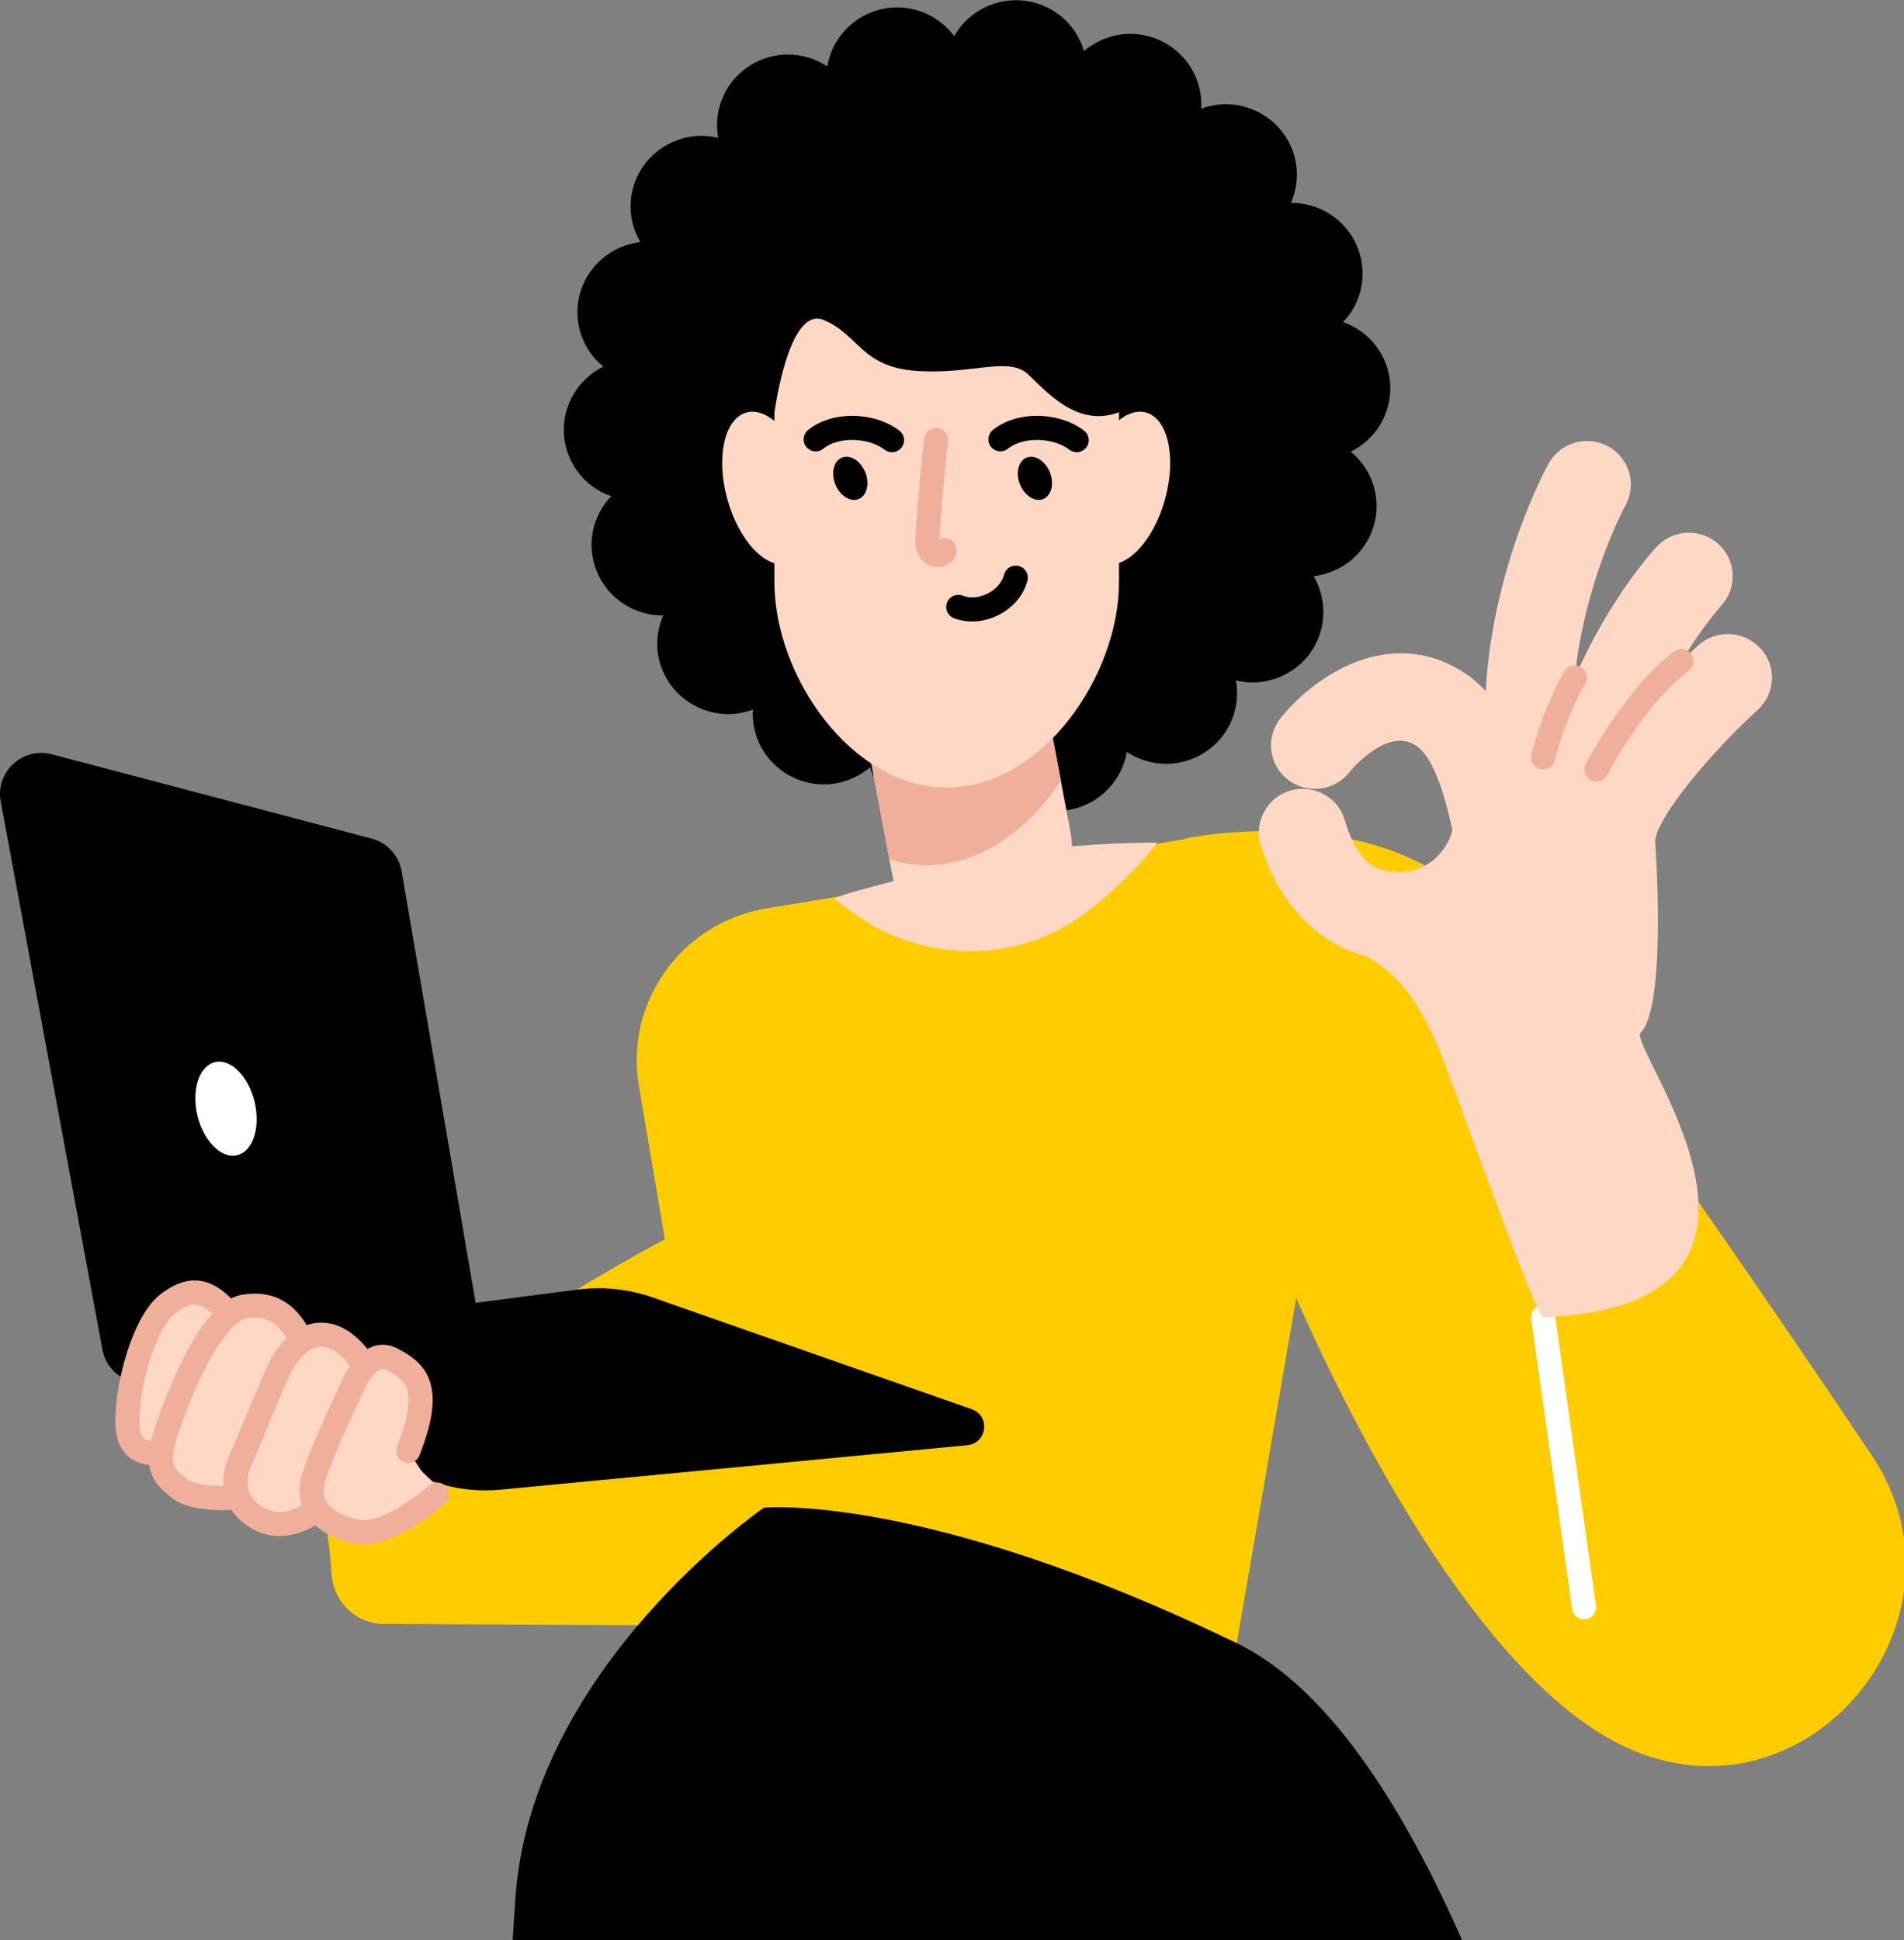
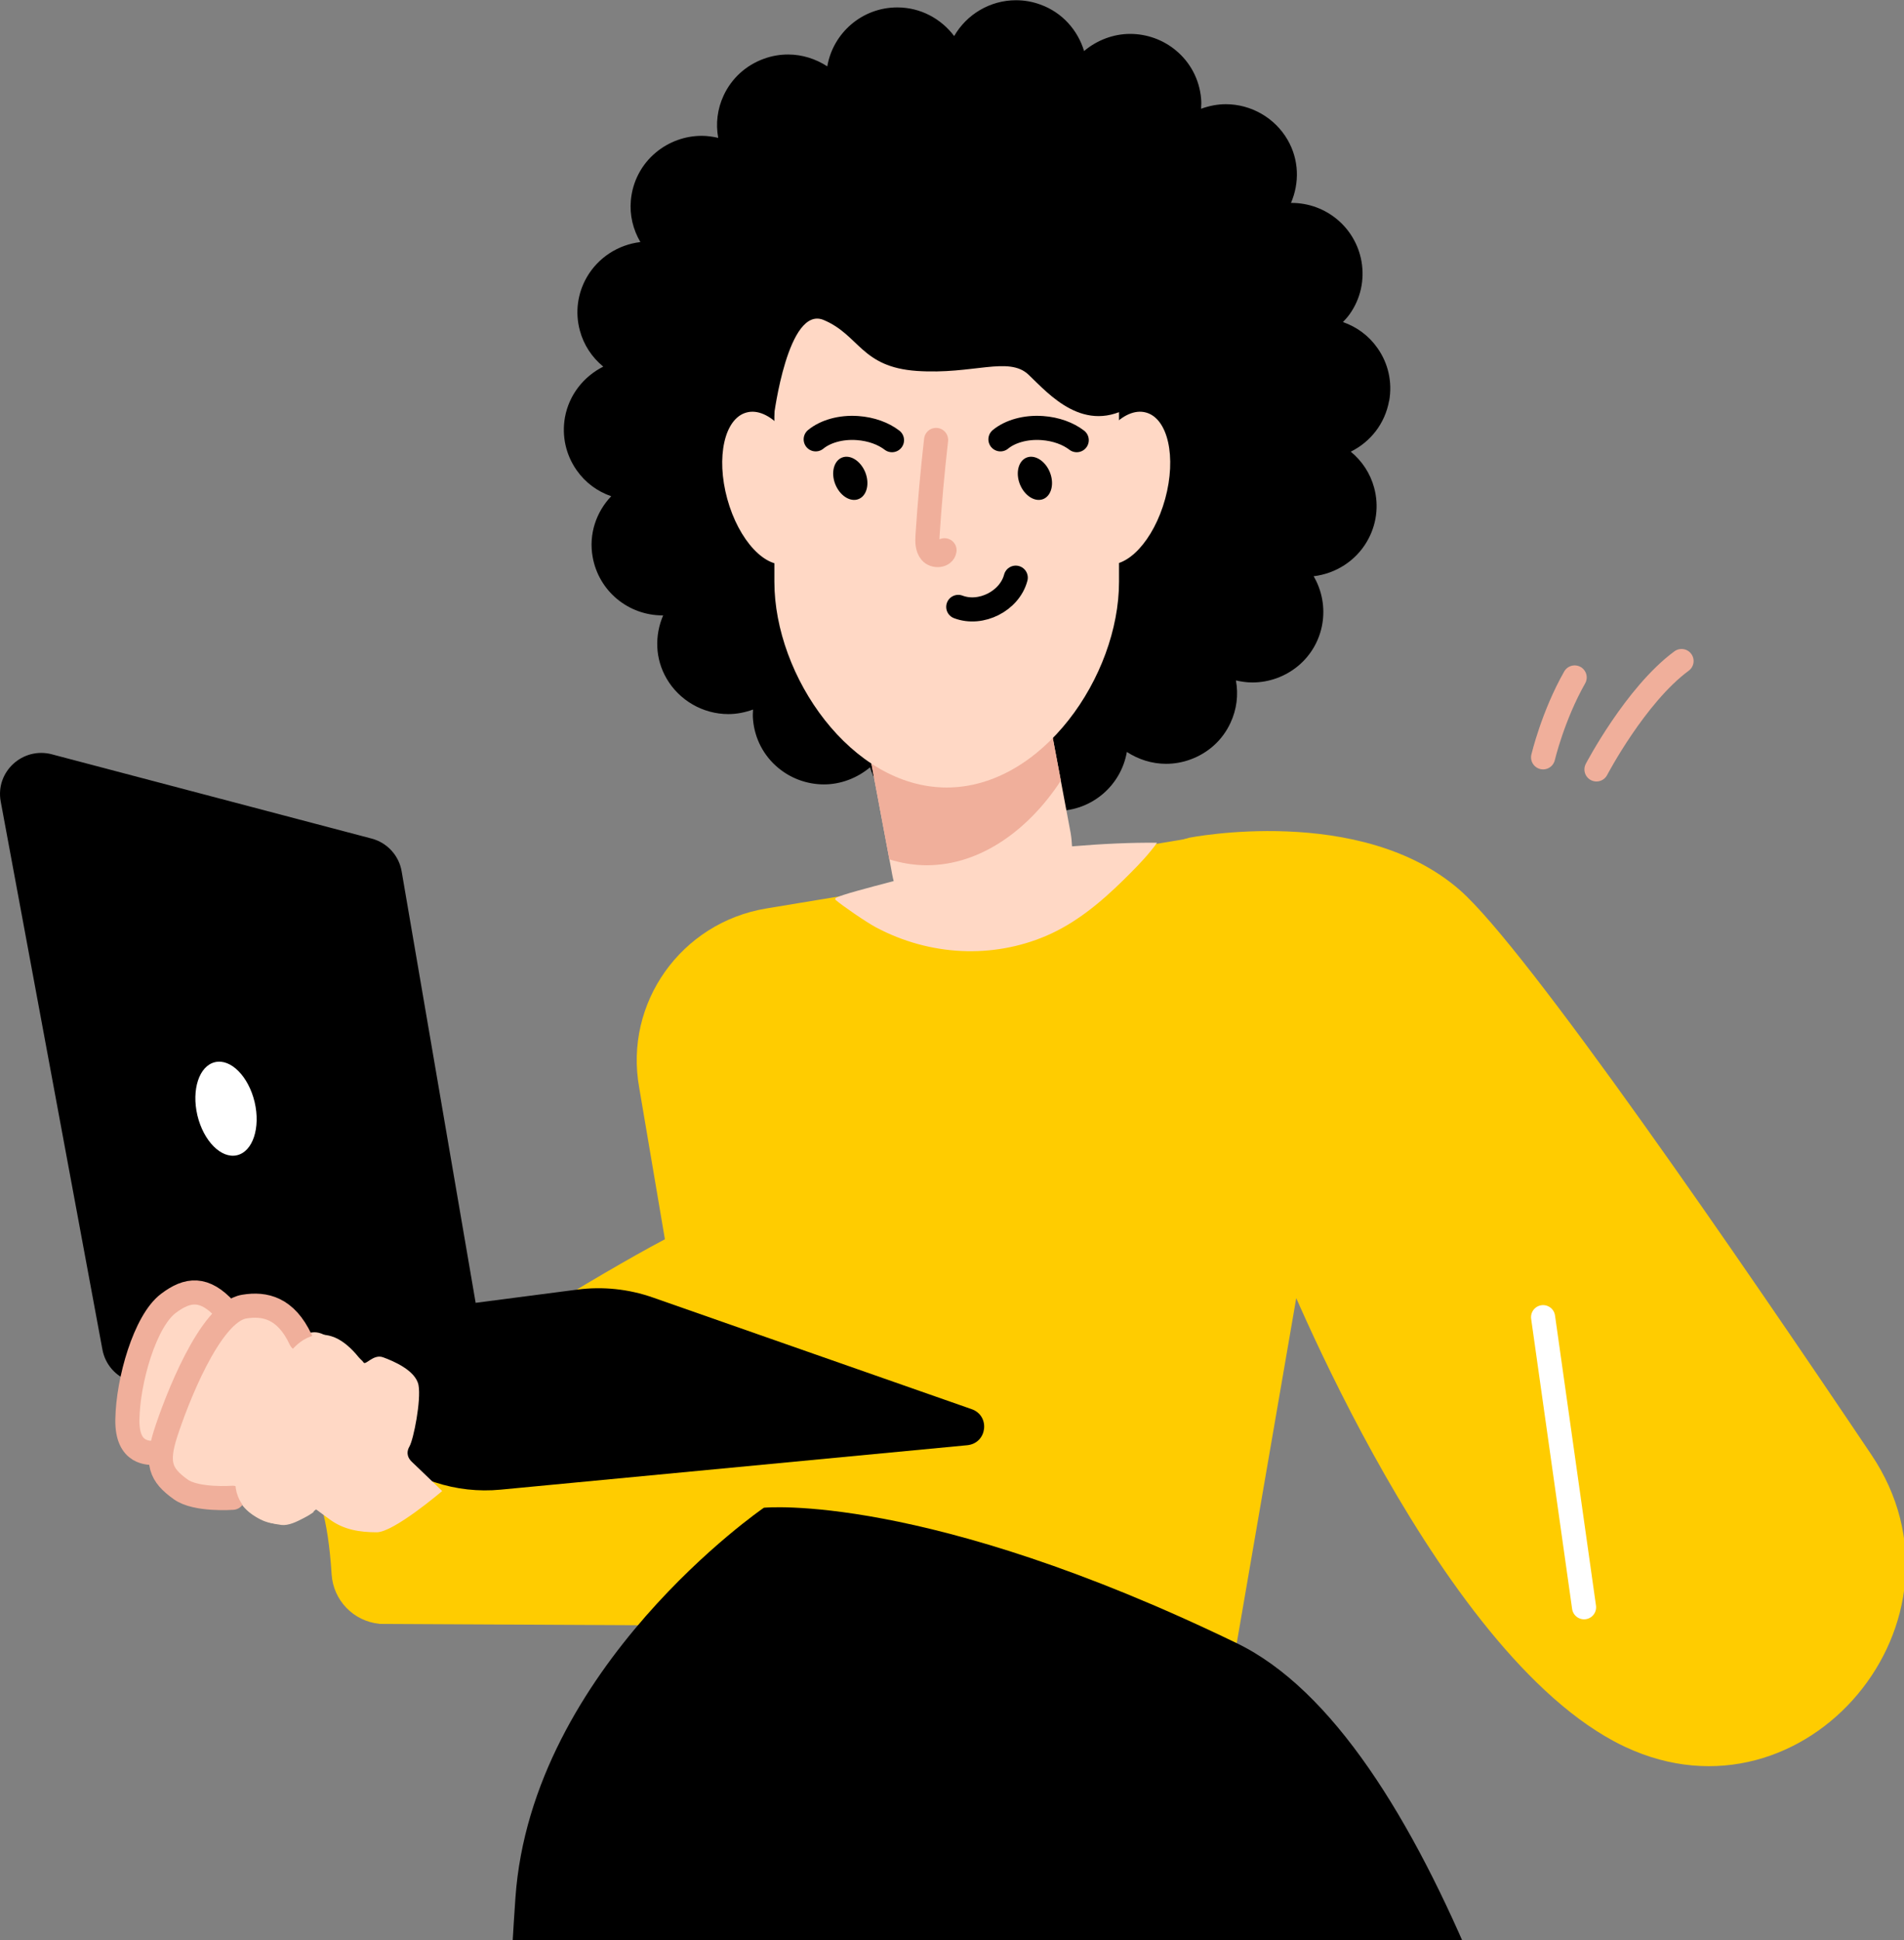
<svg xmlns="http://www.w3.org/2000/svg" width="158" height="161" viewBox="0 0 158 161" fill="none">
  <rect x="0" y="0" width="158" height="161" fill="#808080" stroke="none" />
  <g clip-path="url(#clip0_119_1394)">
    <path d="M31.47 134.743L72.94 134.952C72.94 134.952 92.95 135.151 88.72 117.977C84.49 100.804 64.34 99.74 59.16 101.042C53.98 102.344 24.03 122.052 24.03 122.052C24.03 122.052 26.9 120.81 27.52 130.639C27.66 132.775 29.32 134.514 31.47 134.733V134.743Z" fill="#FFCC00" />
    <path d="M59.4 127.746L53.04 90.23C51.78 83.223 56.52 76.554 63.58 75.382L98.5 69.598C106.38 68.296 113.19 75.103 111.84 82.925L102.63 136.333L59.4 127.737V127.746Z" fill="#FFCC00" />
    <path d="M98.64 69.518C98.64 69.518 112.93 66.656 121.15 73.861C126.72 78.751 144.45 104.571 155.29 120.7C164.49 134.375 149.87 151.956 134.89 144.96C134.57 144.811 134.24 144.652 133.92 144.473C118.4 136.125 105.63 103.1 105.63 103.1C105.63 103.1 84.35 73.156 98.64 69.528V69.518Z" fill="#FFCC00" />
    <path d="M115.28 33.254C115.55 31.713 115.21 30.153 114.3 28.871C113.59 27.857 112.59 27.122 111.44 26.724C111.64 26.515 111.83 26.307 112 26.068C112.91 24.786 113.25 23.226 112.98 21.686C112.48 18.873 110.04 16.836 107.17 16.836C107.16 16.836 107.14 16.836 107.13 16.836C107.84 15.186 107.81 13.248 106.84 11.588C105.79 9.779 103.82 8.646 101.72 8.646C101.02 8.646 100.33 8.786 99.67 9.024C99.69 8.736 99.7 8.458 99.67 8.169C99.53 6.609 98.79 5.188 97.58 4.184C96.52 3.3 95.17 2.813 93.78 2.813C92.39 2.813 91.02 3.339 89.96 4.234C89.44 2.515 88.16 1.034 86.33 0.378C85.68 0.139 85 0.02 84.31 0.02C82.17 0.02 80.22 1.183 79.18 2.992C78.1 1.56 76.4 0.616 74.46 0.616C71.54 0.616 69.13 2.733 68.65 5.506C67.7 4.89 66.58 4.522 65.4 4.522C64.71 4.522 64.03 4.641 63.38 4.88C61.9 5.417 60.71 6.5 60.05 7.921C59.53 9.034 59.38 10.256 59.6 11.439C59.16 11.34 58.7 11.27 58.24 11.27C56.85 11.27 55.51 11.757 54.44 12.642C53.23 13.645 52.49 15.067 52.35 16.627C52.24 17.849 52.53 19.042 53.14 20.085C51.3 20.304 49.65 21.367 48.71 22.977C47.92 24.339 47.71 25.919 48.12 27.43C48.44 28.622 49.12 29.646 50.06 30.421C48.44 31.236 47.22 32.757 46.88 34.635C46.61 36.175 46.95 37.736 47.86 39.028C48.57 40.041 49.57 40.777 50.72 41.174C49.48 42.476 48.84 44.315 49.18 46.213C49.68 49.026 52.12 51.063 54.99 51.063C55 51.063 55.02 51.063 55.03 51.063C54.32 52.713 54.35 54.651 55.32 56.31C56.37 58.119 58.34 59.252 60.44 59.252C61.14 59.252 61.83 59.113 62.49 58.874C62.47 59.163 62.46 59.441 62.49 59.729C62.63 61.289 63.37 62.711 64.58 63.714C65.64 64.599 66.99 65.086 68.38 65.086C69.77 65.086 71.14 64.559 72.2 63.665C72.72 65.384 74 66.865 75.83 67.521C76.48 67.759 77.16 67.879 77.85 67.879C79.99 67.879 81.94 66.716 82.98 64.907C84.06 66.338 85.76 67.282 87.7 67.282C90.62 67.282 93.03 65.165 93.51 62.393C94.46 63.009 95.58 63.377 96.76 63.377C97.45 63.377 98.13 63.257 98.78 63.019C100.26 62.482 101.45 61.409 102.11 59.978C102.63 58.864 102.78 57.642 102.56 56.459C103 56.559 103.46 56.628 103.92 56.628C105.31 56.628 106.65 56.141 107.72 55.257C109.95 53.398 110.43 50.238 109.01 47.813C110.85 47.594 112.51 46.531 113.44 44.921C114.23 43.56 114.44 41.979 114.03 40.469C113.71 39.276 113.03 38.253 112.09 37.477C113.72 36.672 114.93 35.152 115.27 33.264L115.28 33.254Z" fill="black" />
    <path d="M88.96 70.214C88.94 69.856 88.91 69.498 88.85 69.141L83.77 42.108C83 38.004 79.03 35.301 74.91 36.056C70.79 36.831 68.07 40.777 68.84 44.881L73.92 71.913C73.97 72.201 74.08 72.828 74.16 73.106C71.79 73.732 69.88 74.229 69.37 74.497C69.3 74.537 69.29 74.626 69.35 74.676C69.89 75.143 71.86 76.505 72.7 76.952C77.19 79.337 82.37 79.546 86.8 77.658C89.21 76.634 91.29 74.925 93.22 73.026C94.01 72.241 94.82 71.446 95.53 70.562C95.63 70.433 95.73 70.313 95.83 70.184C95.89 70.105 95.95 70.015 96.01 69.926C93.82 69.906 91.46 70.015 88.98 70.224L88.96 70.214Z" fill="#FFD8C5" />
    <path d="M88.03 64.778L83.77 42.099C83 37.994 79.03 35.291 74.91 36.046C70.79 36.821 68.07 40.767 68.84 44.871L73.8 71.307C74.8 71.615 75.84 71.794 76.9 71.794C81.4 71.794 85.4 68.803 88.03 64.778Z" fill="#F0AF9B" />
    <path d="M66.98 39.604C67.93 43.072 67.21 46.282 65.38 46.77C63.55 47.257 61.3 44.851 60.35 41.393C59.4 37.924 60.12 34.714 61.95 34.227C63.78 33.73 66.03 36.145 66.98 39.604Z" fill="#FFD8C5" />
    <path d="M90.06 39.604C89.11 43.072 89.83 46.282 91.66 46.77C93.49 47.266 95.74 44.851 96.69 41.393C97.64 37.924 96.92 34.714 95.09 34.227C93.26 33.73 91.01 36.145 90.06 39.604Z" fill="#FFD8C5" />
    <path d="M78.56 65.344C70.66 65.344 64.26 56.121 64.26 48.27V31.395C64.26 23.544 73.33 27.976 78.56 17.183C80.97 25.134 92.86 23.544 92.86 31.395V48.27C92.86 56.121 86.46 65.344 78.56 65.344Z" fill="#FFD8C5" />
    <path d="M69.31 40.17C69.69 41.124 70.55 41.681 71.24 41.413C71.93 41.144 72.18 40.151 71.81 39.206C71.43 38.252 70.57 37.696 69.88 37.964C69.19 38.233 68.94 39.226 69.31 40.17Z" fill="black" />
    <path d="M67.69 36.454C68.49 35.798 69.76 35.42 71.16 35.519C72.3 35.599 73.31 35.977 74.02 36.523" stroke="black" stroke-width="2" stroke-linecap="round" stroke-linejoin="round" />
    <path d="M84.63 40.17C85.01 41.125 85.87 41.681 86.56 41.413C87.25 41.144 87.5 40.151 87.13 39.206C86.76 38.262 85.89 37.696 85.2 37.964C84.51 38.233 84.26 39.226 84.63 40.17Z" fill="black" />
    <path d="M83.02 36.454C83.82 35.798 85.091 35.42 86.49 35.519C87.63 35.599 88.641 35.977 89.35 36.523" stroke="black" stroke-width="2" stroke-linecap="round" stroke-linejoin="round" />
    <path d="M77.68 36.503C77.38 39.137 77.14 41.79 76.97 44.434C76.94 44.911 76.93 45.448 77.24 45.815C77.55 46.183 78.31 46.133 78.38 45.656" stroke="#F0AF9B" stroke-width="2" stroke-linecap="round" stroke-linejoin="round" />
    <path d="M79.52 50.357C81.4 51.073 83.781 49.87 84.29 47.932" stroke="black" stroke-width="2" stroke-linecap="round" stroke-linejoin="round" />
    <path d="M64.22 34.526C64.22 34.526 65.38 25.293 68.36 26.555C71.34 27.817 71.45 30.461 76.09 30.779C80.73 31.097 83.71 29.517 85.36 31.097C87.02 32.677 90 36.165 93.97 33.631C97.94 31.097 98.33 25.035 92.04 21.864C85.75 18.694 79.13 14.52 73.83 14.202C68.53 13.884 60.24 26.933 64.22 34.526Z" fill="black" />
    <path d="M4.31 62.591L30.829 69.578C32.13 69.916 33.109 70.989 33.33 72.301L41.4 119.349C41.83 121.883 39.4 123.97 36.94 123.165L10.8 114.608C9.61 114.221 8.73 113.217 8.5 111.984L0.06 66.507C-0.4 64.042 1.88 61.945 4.32 62.591H4.31Z" fill="black" />
    <path d="M19.3 110.722L47.9 107.005C50.02 106.727 52.17 106.956 54.18 107.661L80.63 116.924C82.19 117.47 81.93 119.736 80.28 119.915L41.55 123.602C39.71 123.781 37.85 123.572 36.1 122.996L18.32 117.212C15.18 115.791 15.88 111.169 19.3 110.722Z" fill="black" />
    <path d="M21.13 91.442C21.63 93.579 20.98 95.546 19.67 95.855C18.36 96.163 16.89 94.682 16.38 92.545C15.88 90.409 16.53 88.441 17.84 88.133C19.15 87.825 20.62 89.305 21.13 91.442Z" fill="white" />
    <path d="M131.45 133.362L128.05 109.291" stroke="white" stroke-width="2" stroke-linecap="round" stroke-linejoin="round" />
-     <path d="M146.06 53.786C144.71 52.315 142.41 52.206 140.92 53.557C140.57 53.875 140.09 54.323 139.55 54.849C141.27 51.977 142.77 50.328 142.81 50.278C144.18 48.817 144.1 46.541 142.64 45.179C141.17 43.808 138.87 43.888 137.5 45.348C137.29 45.567 133.61 49.523 130.68 56.221C131.48 48.23 134.83 42.029 134.88 41.95C135.85 40.2 135.21 38.004 133.45 37.04C131.69 36.076 129.48 36.712 128.51 38.461C128.28 38.879 123.87 46.968 123.29 57.344C122.64 56.638 121.88 56.012 121.01 55.515C114.68 51.888 108.58 56.628 106.23 59.64C105.01 61.21 105.29 63.466 106.87 64.688C108.45 65.911 110.73 65.642 111.97 64.082C112 64.042 114.96 60.395 117.37 61.776C119.12 62.78 120.04 66.785 120.35 68.107C120.41 68.356 120.46 68.564 120.5 68.743C120.64 69.29 118.99 73.275 114.68 72.172C112.76 71.675 111.86 68.992 111.62 68.137C111.11 66.219 109.12 65.066 107.19 65.563C105.25 66.06 104.08 68.037 104.58 69.975C104.75 70.621 106.37 76.336 111.62 78.731C112.22 79.009 112.84 79.208 113.47 79.367C116.4 81.156 117.61 83.144 119.2 86.503C120 88.182 127.41 109.331 128.08 109.301C152.02 108.307 135.02 86.821 136.14 85.698C138.36 83.492 137.35 69.767 137.35 69.767C137.52 67.769 141.97 62.442 145.86 58.904C147.34 57.553 147.45 55.267 146.09 53.796L146.06 53.786Z" fill="#FFD8C5" />
    <path d="M132.48 63.843C132.48 63.843 135.71 57.672 139.54 54.849" stroke="#F0AF9B" stroke-width="2" stroke-linecap="round" stroke-linejoin="round" />
    <path d="M128.051 62.84C128.051 62.84 128.861 59.401 130.671 56.211" stroke="#F0AF9B" stroke-width="2" stroke-linecap="round" stroke-linejoin="round" />
    <path d="M79.92 205.414L77.36 186.581L83.85 205.414H135.04C129.18 179.276 118.53 144.035 102.63 136.343C76.69 123.781 63.39 125.103 63.39 125.103C63.39 125.103 44.1 138.321 42.77 157.492C42.08 167.4 41.22 187.913 40.54 205.414H79.91H79.92Z" fill="black" />
    <path d="M36.69 123.722C36.69 123.722 32.67 127.15 31.26 127.14C29.86 127.14 28.53 126.932 27.38 126.087L26.23 125.242C26.23 125.242 24.49 126.663 23.36 126.534C22.24 126.405 20.72 125.819 20.03 124.775C19.34 123.732 17.66 124.874 16.55 124.248C15.44 123.622 13.55 122.847 13.25 121.048C12.95 119.259 11.61 120.372 11.61 120.372C11.61 120.372 10.37 120.472 10.55 117.769C10.73 115.065 11.21 111.577 12.36 110.007C12.36 110.007 14.16 106.28 16.13 107.045C18.1 107.81 18.83 108.695 18.83 108.695C18.83 108.695 19.85 107.671 21.25 108.248C22.65 108.814 24.83 110.563 24.93 110.881C25.03 111.199 25.58 110.116 26.88 110.742C28.17 111.368 29.99 112.73 30.16 113.038C30.33 113.346 30.97 112.322 31.79 112.621C32.61 112.919 34.5 113.704 34.73 114.936C34.96 116.169 34.32 119.428 33.98 120.015C33.64 120.611 33.91 121.048 34.18 121.297C34.45 121.545 36.68 123.702 36.68 123.702L36.69 123.722Z" fill="#FFD8C5" />
    <path d="M18.69 108.675C16.98 106.797 15.59 106.916 13.96 108.158C12.03 109.629 10.62 114.539 10.57 117.788C10.52 120.74 12.43 120.531 12.89 120.571" fill="#FFD8C5" />
    <path d="M18.69 108.675C16.98 106.797 15.59 106.916 13.96 108.158C12.03 109.629 10.62 114.539 10.57 117.788C10.52 120.74 12.43 120.531 12.89 120.571" stroke="#F0AF9B" stroke-width="2" stroke-linecap="round" stroke-linejoin="round" />
    <path d="M19.31 124.278C19.31 124.278 16.28 124.507 15 123.583C13.3 122.37 12.95 121.396 13.76 118.892C14.57 116.387 17.39 108.894 20.26 108.417C21.99 108.128 23.73 108.536 24.95 111.15" fill="#FFD8C5" />
    <path d="M19.31 124.278C19.31 124.278 16.28 124.507 15 123.583C13.3 122.37 12.95 121.396 13.76 118.892C14.57 116.387 17.39 108.894 20.26 108.417C21.99 108.128 23.73 108.536 24.95 111.15" stroke="#F0AF9B" stroke-width="2" stroke-linecap="round" stroke-linejoin="round" />
    <path d="M26 125.481C26 125.481 23.78 127.2 21.58 126.057C19.37 124.914 19.16 122.907 19.94 121.187C20.72 119.468 22.85 114.042 23.46 113.048C24.07 112.044 25.42 110.255 27.49 110.872C29.09 111.339 30.34 113.416 30.34 113.416" fill="#FFD8C5" />
-     <path d="M26 125.481C26 125.481 23.78 127.2 21.58 126.057C19.37 124.914 19.16 122.907 19.94 121.187C20.72 119.468 22.85 114.042 23.46 113.048C24.07 112.044 25.42 110.255 27.49 110.872C29.09 111.339 30.34 113.416 30.34 113.416" stroke="#F0AF9B" stroke-width="2" stroke-linecap="round" stroke-linejoin="round" />
-     <path d="M36.27 124.01C36.27 124.01 32.23 127.617 29.59 127.081C26.95 126.534 25.25 124.984 26.06 122.479C26.87 119.975 29.28 114.996 29.28 114.996C29.28 114.996 30.58 111.756 32.52 112.78C34.46 113.803 36.01 114.976 33.88 120.392" fill="#FFD8C5" />
-     <path d="M36.27 124.01C36.27 124.01 32.23 127.617 29.59 127.081C26.95 126.534 25.25 124.984 26.06 122.479C26.87 119.975 29.28 114.996 29.28 114.996C29.28 114.996 30.58 111.756 32.52 112.78C34.46 113.803 36.01 114.976 33.88 120.392" stroke="#F0AF9B" stroke-width="2" stroke-linecap="round" stroke-linejoin="round" />
  </g>
  <defs>
    <clipPath id="clip0_119_1394">
      <rect width="158" height="161" fill="white" />
    </clipPath>
  </defs>
</svg>